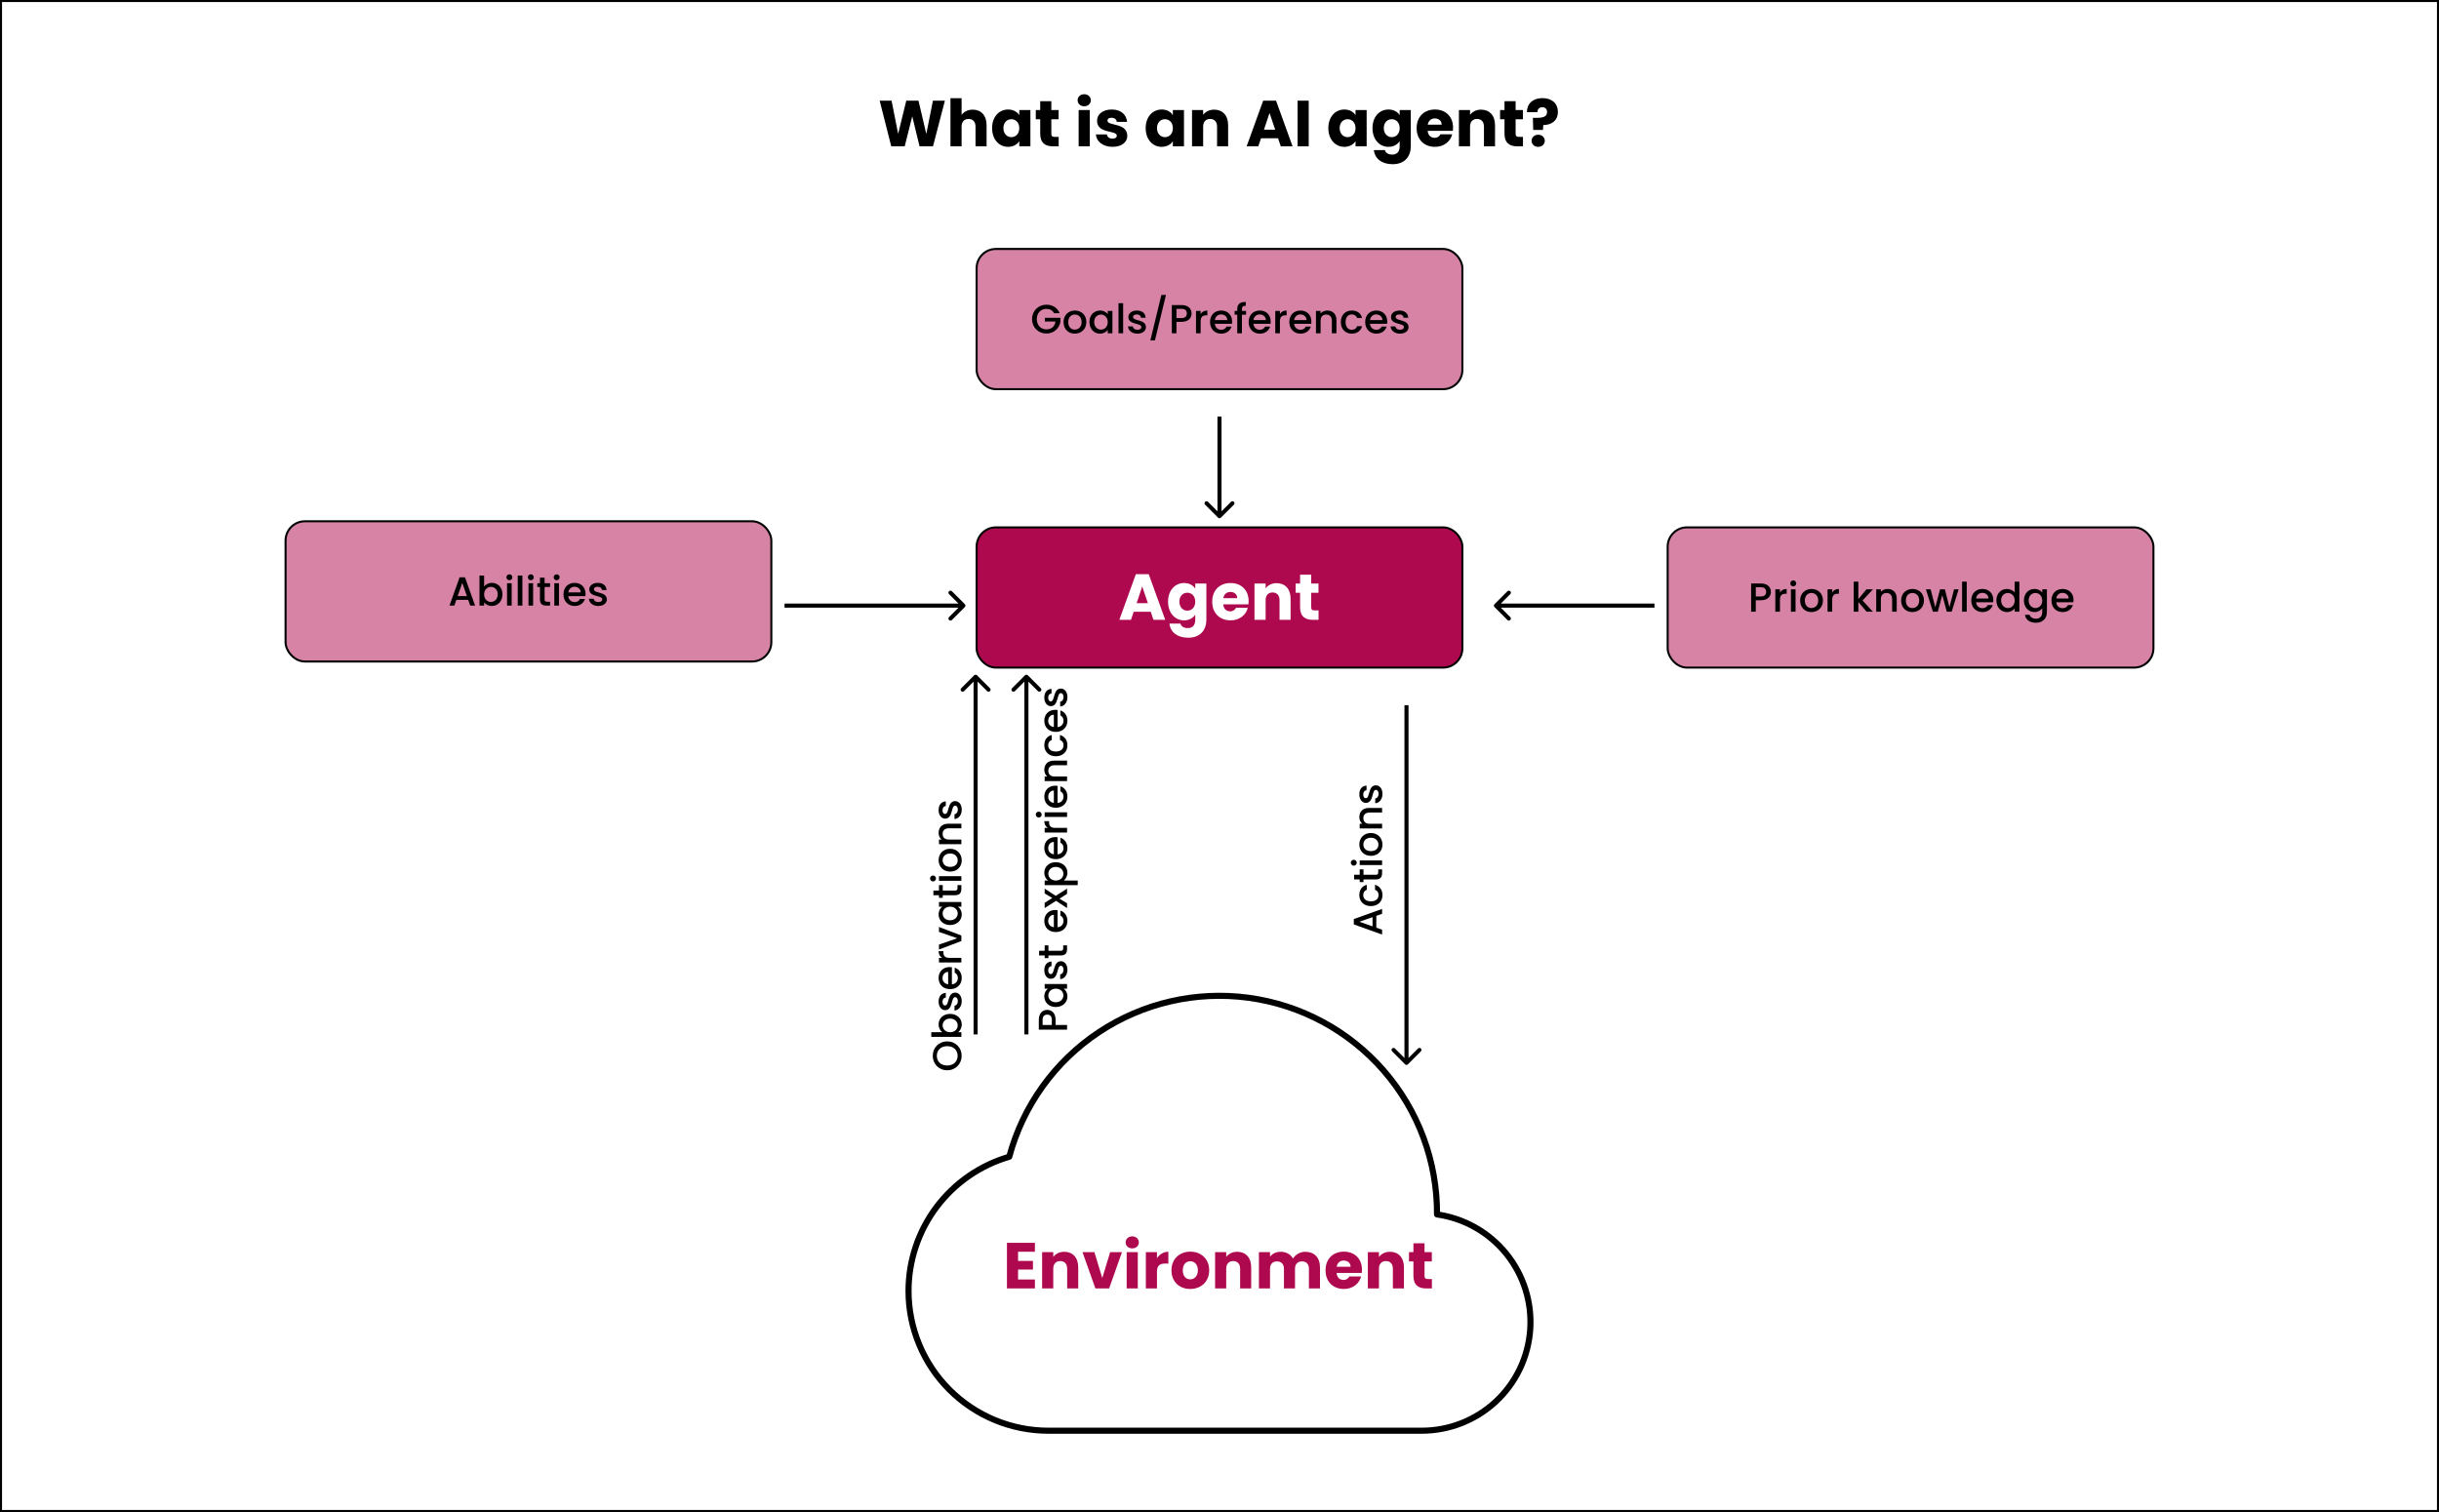
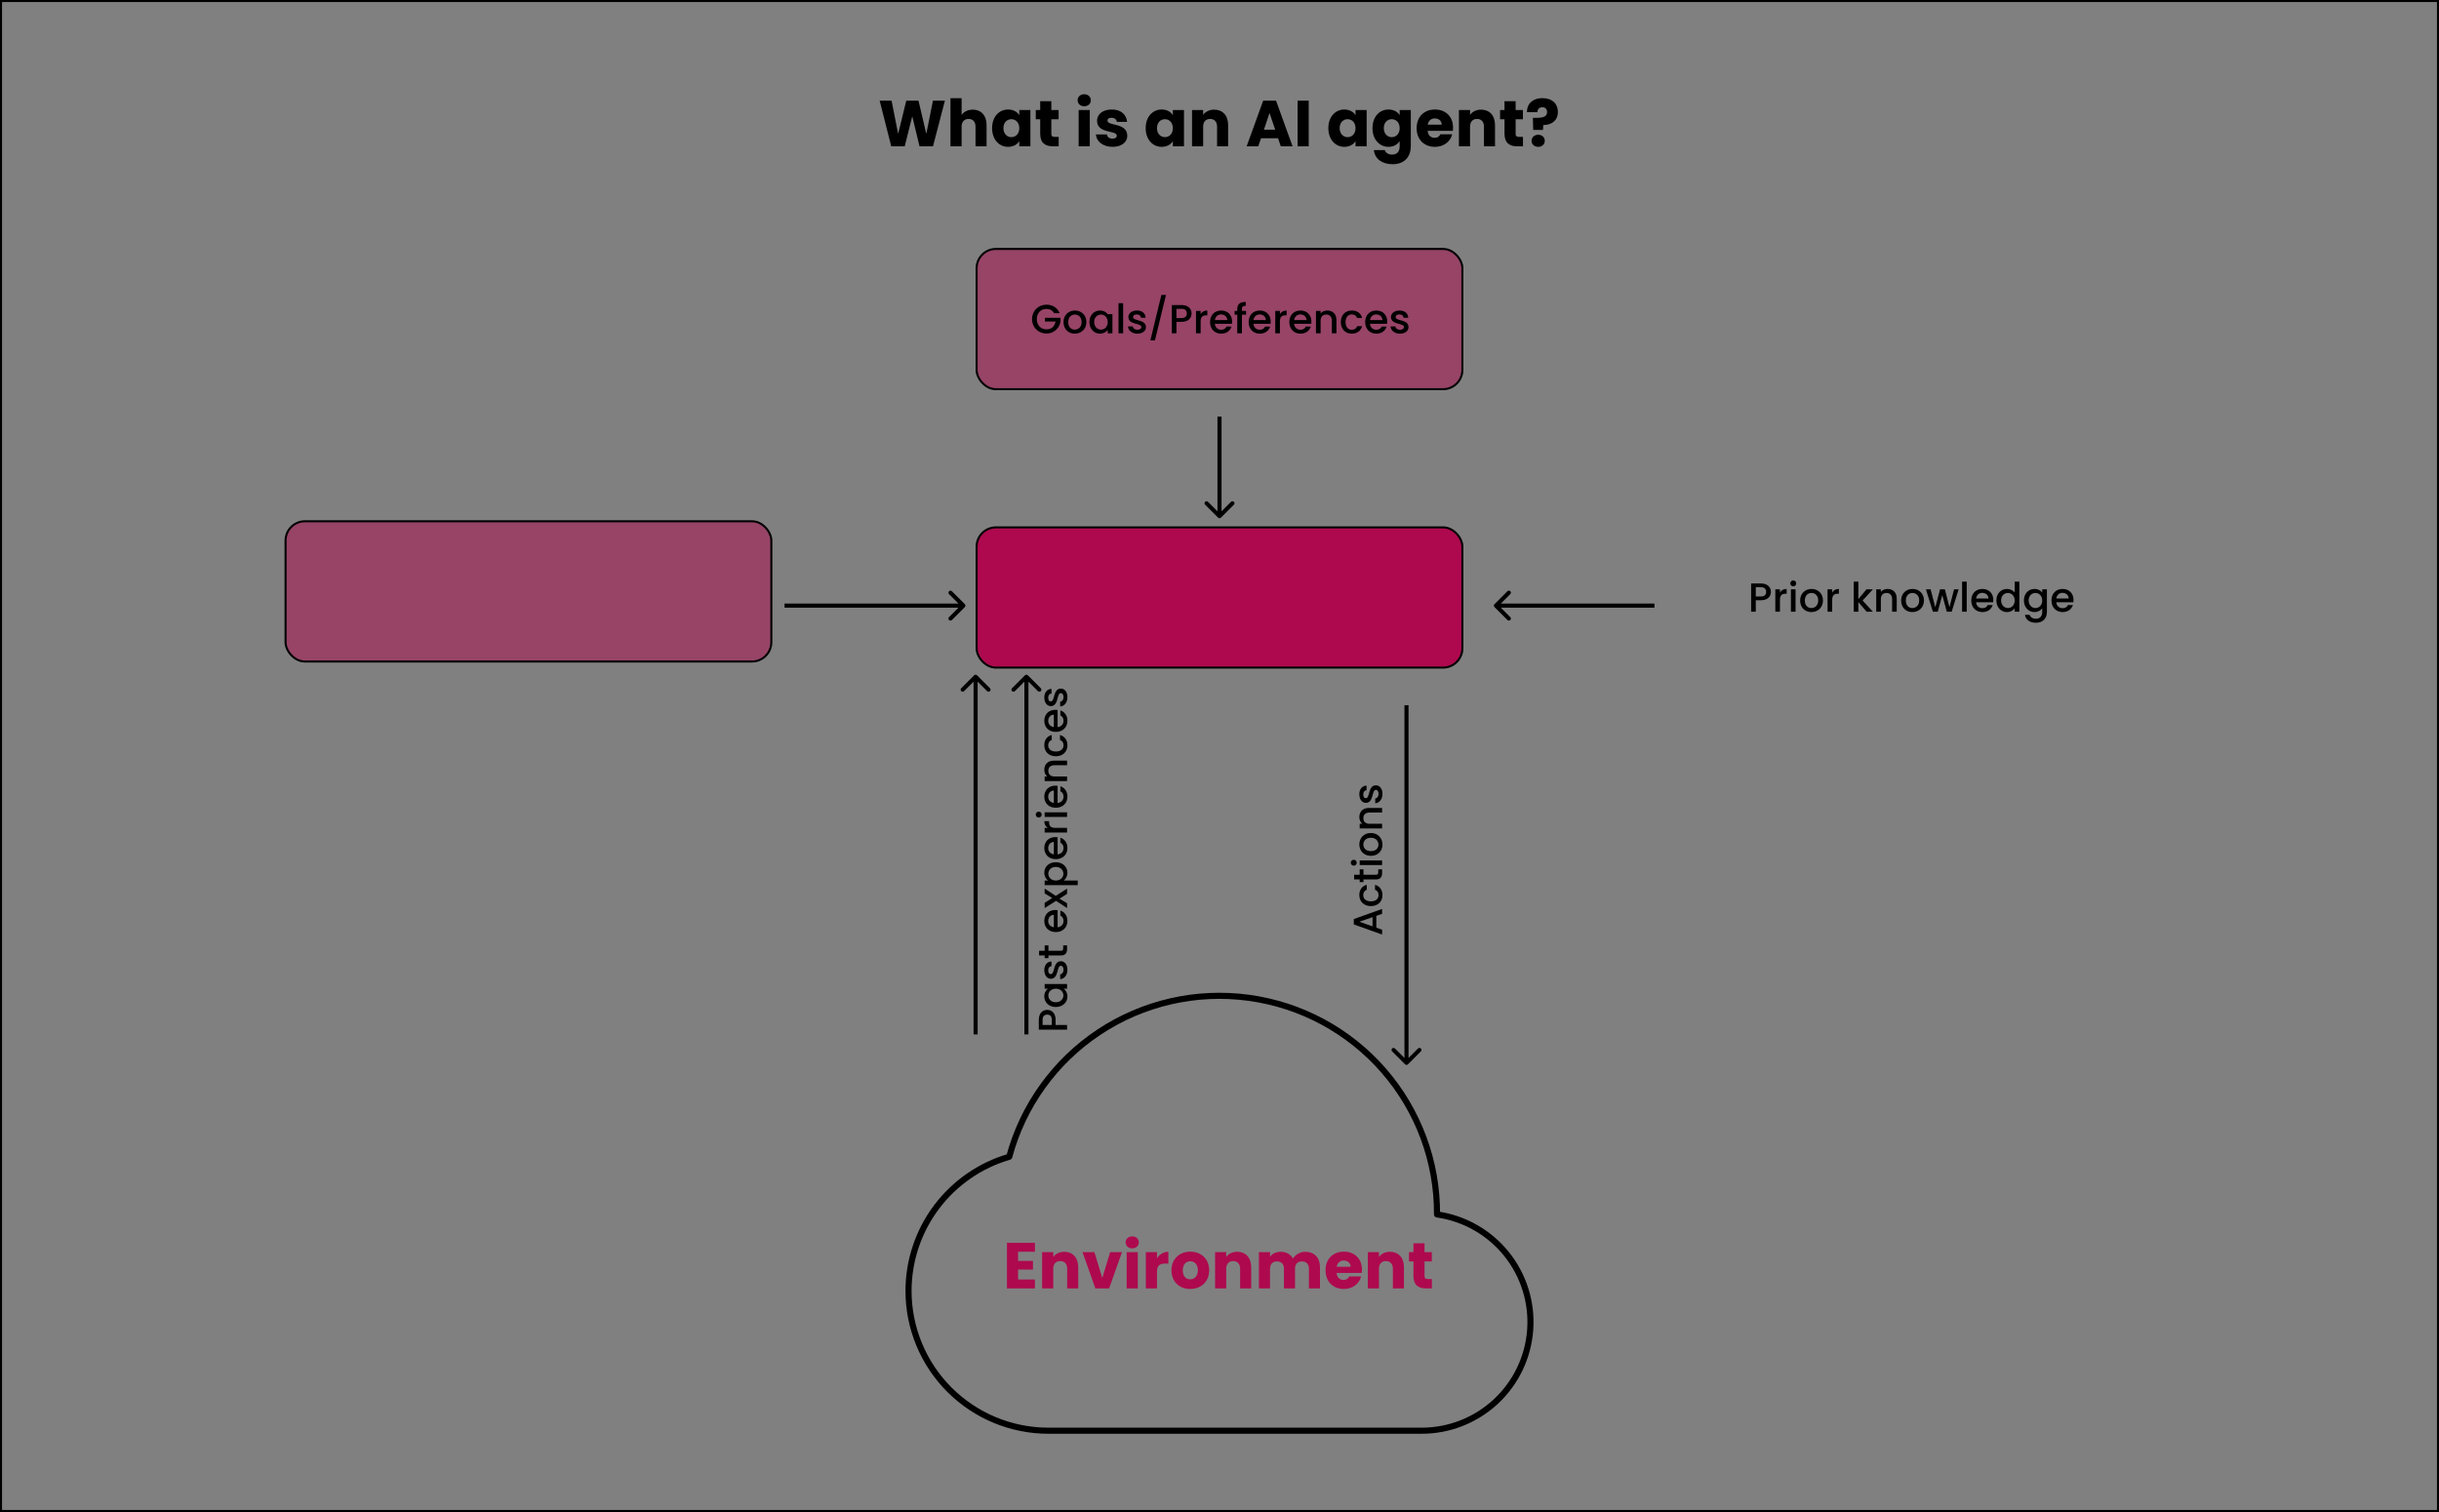
<svg xmlns="http://www.w3.org/2000/svg" width="1200" height="744" viewBox="0 0 1200 744" fill="none">
  <rect x="0" y="0" width="1200" height="744" fill="#808080" stroke="none" />
-   <rect x=".5" y=".5" width="1199" height="743" fill="#fff" />
  <rect x=".5" y=".5" width="1199" height="743" stroke="#000" />
  <path d="M438.496 72 432.8 49.536H438.656L441.888 65.888l4-16.352H451.904L455.744 65.888 459.008 49.536H464.896L459.04 72H452.416l-3.584-14.784L445.12 72H438.496zm29.144.0V48.32H473.112v8.224C474.2 55.008 476.152 53.952 478.616 53.952 482.68 53.952 485.4 56.768 485.4 61.568V72h-5.44V62.304C479.96 59.872 478.616 58.528 476.536 58.528S473.112 59.872 473.112 62.304V72H467.64zm20.475-8.96c0-5.632 3.488-9.152 7.872-9.152C498.643 53.888 500.531 55.104 501.491 56.672V54.144H506.963V72H501.491V69.472C500.499 71.04 498.611 72.256 495.955 72.256 491.603 72.256 488.115 68.672 488.115 63.04zM501.491 63.072C501.491 60.224 499.667 58.656 497.587 58.656c-2.048.0-3.904 1.536-3.904 4.384S495.539 67.488 497.587 67.488c2.08.0 3.904-1.568 3.904-4.416zm10.295 2.72V58.688H509.61V54.144H511.786V49.792H517.258v4.352H520.842v4.544H517.258V65.856C517.258 66.912 517.706 67.36 518.922 67.36h1.952V72H518.09C514.378 72 511.786 70.432 511.786 65.792zM530.703 72V54.144H536.175V72H530.703zM533.455 52.288C531.503 52.288 530.191 50.976 530.191 49.344 530.191 47.68 531.503 46.368 533.455 46.368 535.375 46.368 536.687 47.68 536.687 49.344 536.687 50.976 535.375 52.288 533.455 52.288zM554.636 66.816C554.636 69.92 551.884 72.256 547.404 72.256 542.636 72.256 539.436 69.6 539.18 66.144H544.588C544.716 67.392 545.836 68.224 547.34 68.224 548.748 68.224 549.484 67.584 549.484 66.784 549.484 63.904 539.756 65.984 539.756 59.424 539.756 56.384 542.348 53.888 547.02 53.888 551.628 53.888 554.188 56.448 554.54 59.968H549.484C549.324 58.752 548.396 57.952 546.86 57.952 545.58 57.952 544.876 58.464 544.876 59.328 544.876 62.176 554.54 60.16 554.636 66.816zM563.677 63.04C563.677 57.408 567.165 53.888 571.549 53.888 574.205 53.888 576.093 55.104 577.053 56.672V54.144H582.525V72H577.053V69.472C576.061 71.04 574.173 72.256 571.517 72.256 567.165 72.256 563.677 68.672 563.677 63.04zM577.053 63.072C577.053 60.224 575.229 58.656 573.149 58.656c-2.048.0-3.904 1.536-3.904 4.384S571.101 67.488 573.149 67.488c2.08.0 3.904-1.568 3.904-4.416zM598.804 72V62.304C598.804 59.872 597.46 58.528 595.38 58.528S591.956 59.872 591.956 62.304V72H586.484V54.144H591.956v2.368C593.044 55.008 594.964 53.952 597.364 53.952c4.128.0 6.88 2.816 6.88 7.616V72H598.804zm31.352.0L628.812 68.032H620.428L619.084 72H613.356L621.484 49.536H627.82L635.948 72H630.156zM627.404 63.808 624.62 55.584 621.868 63.808H627.404zM638.422 72V49.536H643.894V72H638.422zm15.13-8.96C653.552 57.408 657.04 53.888 661.424 53.888 664.08 53.888 665.968 55.104 666.928 56.672V54.144H672.4V72H666.928V69.472C665.936 71.04 664.048 72.256 661.392 72.256 657.04 72.256 653.552 68.672 653.552 63.04zM666.928 63.072C666.928 60.224 665.104 58.656 663.024 58.656c-2.048.0-3.904 1.536-3.904 4.384S660.976 67.488 663.024 67.488c2.08.0 3.904-1.568 3.904-4.416zM675.271 63.04C675.271 57.408 678.759 53.888 683.143 53.888 685.767 53.888 687.687 55.072 688.647 56.672V54.144H694.119V71.968C694.119 76.736 691.367 80.8 685.191 80.8 679.879 80.8 676.423 78.112 675.943 73.856H681.351C681.703 75.2 683.047 76.064 684.935 76.064 687.015 76.064 688.647 74.976 688.647 71.968V69.44C687.655 71.008 685.767 72.256 683.143 72.256 678.759 72.256 675.271 68.672 675.271 63.04zM688.647 63.072C688.647 60.224 686.823 58.656 684.743 58.656c-2.048.0-3.904 1.536-3.904 4.384S682.695 67.488 684.743 67.488c2.08.0 3.904-1.568 3.904-4.416zm17.303-4.8C704.158 58.272 702.782 59.36 702.462 61.344H709.31C709.31 59.392 707.774 58.272 705.95 58.272zM714.494 66.08C713.63 69.568 710.462 72.256 706.014 72.256 700.766 72.256 696.99 68.736 696.99 63.072S700.702 53.888 706.014 53.888C711.23 53.888 714.91 57.344 714.91 62.784 714.91 63.296 714.878 63.84 714.814 64.384H702.43C702.622 66.72 704.062 67.808 705.822 67.808 707.358 67.808 708.222 67.04 708.67 66.08H714.494zM730.117 72V62.304C730.117 59.872 728.773 58.528 726.693 58.528 724.613 58.528 723.269 59.872 723.269 62.304V72H717.797V54.144H723.269v2.368C724.357 55.008 726.277 53.952 728.677 53.952c4.128.0 6.88 2.816 6.88 7.616V72H730.117zm10.106-6.208V58.688H738.047V54.144H740.223V49.792H745.695v4.352H749.279v4.544H745.695V65.856C745.695 66.912 746.143 67.36 747.359 67.36h1.952V72H746.527C742.815 72 740.223 70.432 740.223 65.792zM751.271 55.2C751.175 51.36 753.863 48.288 758.919 48.288 763.367 48.288 766.471 50.688 766.471 55.136c0 4.128-2.976 6.368-7.168 6.4L759.143 63.936H754.343L754.183 57.984H756.103C759.111 57.984 761.191 57.44 761.159 55.104 761.159 53.664 760.263 52.768 758.855 52.768 757.287 52.768 756.423 53.728 756.423 55.2H751.271zM760.039 69.312C760.039 70.944 758.727 72.256 756.807 72.256 754.855 72.256 753.543 70.944 753.543 69.312 753.543 67.616 754.855 66.304 756.807 66.304 758.727 66.304 760.039 67.616 760.039 69.312z" fill="#000" />
  <path d="M691.293 523.707C691.683 524.098 692.317 524.098 692.707 523.707L699.071 517.343C699.462 516.953 699.462 516.319 699.071 515.929 698.681 515.538 698.047 515.538 697.657 515.929L692 521.586 686.343 515.929C685.953 515.538 685.319 515.538 684.929 515.929 684.538 516.319 684.538 516.953 684.929 517.343L691.293 523.707zM691 347V523h2V347h-2z" fill="#000" />
  <path d="M480.707 332.293C480.317 331.902 479.683 331.902 479.293 332.293L472.929 338.657C472.538 339.047 472.538 339.681 472.929 340.071 473.319 340.462 473.953 340.462 474.343 340.071L480 334.414 485.657 340.071C486.047 340.462 486.681 340.462 487.071 340.071 487.462 339.681 487.462 339.047 487.071 338.657L480.707 332.293zM479 333V509h2V333h-2z" fill="#000" />
  <path d="M505.707 332.293C505.317 331.902 504.683 331.902 504.293 332.293L497.929 338.657C497.538 339.047 497.538 339.681 497.929 340.071 498.319 340.462 498.953 340.462 499.343 340.071L505 334.414 510.657 340.071C511.047 340.462 511.681 340.462 512.071 340.071 512.462 339.681 512.462 339.047 512.071 338.657L505.707 332.293zM504 333V509h2V333h-2z" fill="#000" />
  <path d="M680 449.659 677.16 450.659V456.479L680 457.479v2.38L666.08 454.879V452.239L680 447.259V449.659zM675.3 451.299 668.84 453.559 675.3 455.839V451.299zM674.48 445.854C671.04 445.854 668.8 443.614 668.8 440.454 668.8 437.754 670.14 435.994 672.46 435.374V437.834C671.4 438.214 670.72 439.094 670.72 440.454 670.72 442.294 672.08 443.514 674.48 443.514 676.9 443.514 678.26 442.294 678.26 440.454 678.26 439.094 677.66 438.254 676.52 437.834V435.374C678.68 435.994 680.18 437.754 680.18 440.454 680.18 443.614 677.94 445.854 674.48 445.854zM676.94 432.742H670.84V434.042H668.98V432.742H666.24V430.442H668.98V427.762H670.84V430.442H676.94C677.76 430.442 678.1 430.122 678.1 429.162V427.762H680V429.562C680 431.522 679.18 432.742 676.94 432.742zM680 425.66H668.98V423.38H680V425.66zM667.52 424.5C667.52 425.32 666.88 425.96 666.06 425.96 665.24 425.96 664.6 425.32 664.6 424.5 664.6 423.7 665.24 423.06 666.06 423.06 666.88 423.06 667.52 423.7 667.52 424.5zM674.48 409.887C677.94 409.887 680.18 412.447 680.18 415.607 680.18 418.747 677.94 421.127 674.48 421.127S668.8 418.647 668.8 415.507 671.02 409.887 674.48 409.887zM674.48 418.807C676.98 418.807 678.2 417.327 678.2 415.607 678.2 413.907 676.98 412.227 674.48 412.227S670.78 413.847 670.78 415.547C670.78 417.267 671.98 418.807 674.48 418.807zM680 399.813H673.84C671.82 399.813 670.78 400.913 670.78 402.573 670.78 404.253 671.82 405.353 673.84 405.353H680V407.633H668.98V405.353H670.24C669.34 404.613 668.8 403.393 668.8 402.073 668.8 399.493 670.42 397.553 673.5 397.553H680V399.813zM676.92 386.425C678.78 386.425 680.18 388.045 680.18 390.645 680.18 393.285 678.62 395.145 676.62 395.245V392.885C677.52 392.805 678.26 391.945 678.26 390.685 678.26 389.365 677.7 388.665 676.94 388.665 674.78 388.665 676.02 395.065 671.98 395.065 670.22 395.065 668.8 393.425 668.8 390.825 668.8 388.325 670.14 386.685 672.34 386.565V388.845C671.38 388.925 670.72 389.665 670.72 390.905 670.72 392.125 671.22 392.765 671.96 392.765 674.18 392.765 672.94 386.545 676.92 386.425z" fill="#000" />
  <path d="M509.182 611.536V615.92H500.894V620.464H508.222V624.688H500.894v4.928H509.182V634h-13.76V611.536h13.76zM525.054 634V624.304C525.054 621.872 523.71 620.528 521.63 620.528S518.206 621.872 518.206 624.304V634H512.734V616.144H518.206V618.512C519.294 617.008 521.214 615.952 523.614 615.952 527.742 615.952 530.494 618.768 530.494 623.568V634H525.054zM532.601 616.144H538.457L542.329 628.88 546.201 616.144H552.025L545.689 634H538.937L532.601 616.144zM554.328 634V616.144H559.8V634H554.328zM557.08 614.288C555.128 614.288 553.816 612.976 553.816 611.344 553.816 609.68 555.128 608.368 557.08 608.368 559 608.368 560.312 609.68 560.312 611.344 560.312 612.976 559 614.288 557.08 614.288zM569.237 625.712V634H563.765V616.144H569.237v2.976C570.485 617.232 572.437 615.952 574.837 615.952V621.744H573.333C570.741 621.744 569.237 622.64 569.237 625.712zM594.925 625.072C594.925 630.736 590.829 634.256 585.581 634.256 580.333 634.256 576.365 630.736 576.365 625.072S580.429 615.888 585.645 615.888C590.893 615.888 594.925 619.408 594.925 625.072zm-12.992.0C581.933 628.08 583.597 629.52 585.581 629.52 587.533 629.52 589.357 628.08 589.357 625.072 589.357 622.032 587.565 620.624 585.645 620.624 583.661 620.624 581.933 622.032 581.933 625.072zM610.148 634V624.304C610.148 621.872 608.804 620.528 606.724 620.528 604.644 620.528 603.3 621.872 603.3 624.304V634H597.828V616.144H603.3V618.512C604.388 617.008 606.308 615.952 608.708 615.952 612.836 615.952 615.588 618.768 615.588 623.568V634H610.148zm33.85.0V624.304C643.998 621.968 642.654 620.688 640.574 620.688 638.494 620.688 637.15 621.968 637.15 624.304V634H631.71V624.304C631.71 621.968 630.366 620.688 628.286 620.688 626.206 620.688 624.862 621.968 624.862 624.304V634H619.39V616.144H624.862V618.384C625.918 616.944 627.742 615.952 630.078 615.952 632.766 615.952 634.942 617.136 636.158 619.28 637.342 617.392 639.582 615.952 642.174 615.952 646.59 615.952 649.438 618.768 649.438 623.568V634H643.998zM661.137 620.272C659.345 620.272 657.969 621.36 657.649 623.344H664.497C664.497 621.392 662.961 620.272 661.137 620.272zM669.681 628.08C668.817 631.568 665.649 634.256 661.201 634.256 655.953 634.256 652.177 630.736 652.177 625.072S655.889 615.888 661.201 615.888C666.417 615.888 670.097 619.344 670.097 624.784 670.097 625.296 670.065 625.84 670.001 626.384H657.617C657.809 628.72 659.249 629.808 661.009 629.808 662.545 629.808 663.409 629.04 663.857 628.08H669.681zM685.304 634V624.304C685.304 621.872 683.96 620.528 681.88 620.528S678.456 621.872 678.456 624.304V634H672.984V616.144H678.456V618.512C679.544 617.008 681.464 615.952 683.864 615.952 687.992 615.952 690.744 618.768 690.744 623.568V634H685.304zM695.411 627.792V620.688H693.235V616.144H695.411V611.792H700.883V616.144H704.467V620.688H700.883V627.856C700.883 628.912 701.331 629.36 702.547 629.36h1.952V634H701.715C698.003 634 695.411 632.432 695.411 627.792z" fill="#ae094e" />
  <path d="M517.5 504.366V501.846C517.5 500.066 516.64 499.266 515.24 499.266 513.8 499.266 512.96 500.066 512.96 501.846V504.366H517.5zM515.24 496.926C517.22 496.926 519.36 498.226 519.36 501.846V504.366H525V506.646H511.1V501.846C511.1 498.546 512.98 496.926 515.24 496.926zM519.44 495.512C516.04 495.512 513.8 493.212 513.8 490.312 513.8 488.452 514.68 487.172 515.58 486.492H513.98V484.192H525V486.492H523.36C524.3 487.192 525.18 488.512 525.18 490.352 525.18 493.212 522.84 495.512 519.44 495.512zM519.48 486.492C517.12 486.492 515.78 488.112 515.78 489.832 515.78 491.532 517.06 493.172 519.44 493.172 521.82 493.172 523.2 491.532 523.2 489.832 523.2 488.112 521.86 486.492 519.48 486.492zM521.92 472.977C523.78 472.977 525.18 474.597 525.18 477.197 525.18 479.837 523.62 481.697 521.62 481.797V479.437C522.52 479.357 523.26 478.497 523.26 477.237 523.26 475.917 522.7 475.217 521.94 475.217 519.78 475.217 521.02 481.617 516.98 481.617 515.22 481.617 513.8 479.977 513.8 477.377 513.8 474.877 515.14 473.237 517.34 473.117V475.397C516.38 475.477 515.72 476.217 515.72 477.457 515.72 478.677 516.22 479.317 516.96 479.317 519.18 479.317 517.94 473.097 521.92 472.977zM521.94 470.154H515.84V471.454H513.98V470.154H511.24V467.854H513.98V465.174H515.84V467.854H521.94C522.76 467.854 523.1 467.534 523.1 466.574V465.174H525V466.974C525 468.934 524.18 470.154 521.94 470.154zM515.72 453.237C515.72 454.777 516.76 456.017 518.5 456.257V450.157C516.8 450.197 515.72 451.537 515.72 453.237zM521.72 448.077C523.64 448.697 525.18 450.437 525.18 453.137 525.18 456.297 522.94 458.637 519.48 458.637S513.8 456.397 513.8 453.137C513.8 449.997 515.98 447.777 519.22 447.777 519.6 447.777 519.96 447.797 520.34 447.857V456.277C522.16 456.117 523.26 454.817 523.26 453.137 523.26 451.737 522.58 450.957 521.72 450.537V448.077zM525 439.833 521.26 442.213 525 444.453V446.833L519.58 443.273 513.98 446.833V444.253L517.72 441.873 513.98 439.633v-2.38L519.42 440.813 525 437.253V439.833zM515.6 433.273C514.68 432.573 513.8 431.233 513.8 429.433 513.8 426.533 516.04 424.253 519.44 424.253 522.84 424.253 525.18 426.533 525.18 429.433 525.18 431.253 524.26 432.553 523.4 433.273H530.24V435.553H513.98V433.273h1.62zM519.44 426.573C517.06 426.573 515.78 428.213 515.78 429.933 515.78 431.633 517.12 433.273 519.48 433.273 521.86 433.273 523.2 431.633 523.2 429.933 523.2 428.213 521.82 426.573 519.44 426.573zM515.72 417.358C515.72 418.898 516.76 420.138 518.5 420.378V414.278C516.8 414.318 515.72 415.658 515.72 417.358zM521.72 412.198C523.64 412.818 525.18 414.558 525.18 417.258 525.18 420.418 522.94 422.758 519.48 422.758S513.8 420.518 513.8 417.258C513.8 414.118 515.98 411.898 519.22 411.898 519.6 411.898 519.96 411.918 520.34 411.978V420.398C522.16 420.238 523.26 418.938 523.26 417.258 523.26 415.858 522.58 415.078 521.72 414.658V412.198zM519.2 407.374H525V409.654H513.98V407.374H515.58C514.48 406.734 513.8 405.634 513.8 404.074H516.16V404.654C516.16 406.334 516.86 407.374 519.2 407.374zM525 401.979H513.98V399.699H525V401.979zM512.52 400.819C512.52 401.639 511.88 402.279 511.06 402.279S509.6 401.639 509.6 400.819C509.6 400.019 510.24 399.379 511.06 399.379S512.52 400.019 512.52 400.819zM515.72 392.065C515.72 393.605 516.76 394.845 518.5 395.085V388.985C516.8 389.025 515.72 390.365 515.72 392.065zM521.72 386.905C523.64 387.525 525.18 389.265 525.18 391.965 525.18 395.125 522.94 397.465 519.48 397.465S513.8 395.225 513.8 391.965C513.8 388.825 515.98 386.605 519.22 386.605 519.6 386.605 519.96 386.625 520.34 386.685V395.105C522.16 394.945 523.26 393.645 523.26 391.965 523.26 390.565 522.58 389.785 521.72 389.365V386.905zM525 376.541H518.84C516.82 376.541 515.78 377.641 515.78 379.301 515.78 380.981 516.82 382.081 518.84 382.081H525V384.361H513.98V382.081H515.24C514.34 381.341 513.8 380.121 513.8 378.801 513.8 376.221 515.42 374.281 518.5 374.281H525V376.541zM519.48 372.133C516.04 372.133 513.8 369.893 513.8 366.733 513.8 364.033 515.14 362.273 517.46 361.653V364.113C516.4 364.493 515.72 365.373 515.72 366.733 515.72 368.573 517.08 369.793 519.48 369.793 521.9 369.793 523.26 368.573 523.26 366.733 523.26 365.373 522.66 364.533 521.52 364.113V361.653C523.68 362.273 525.18 364.033 525.18 366.733 525.18 369.893 522.94 372.133 519.48 372.133zM515.72 354.741C515.72 356.281 516.76 357.521 518.5 357.761V351.661C516.8 351.701 515.72 353.041 515.72 354.741zM521.72 349.581C523.64 350.201 525.18 351.941 525.18 354.641 525.18 357.801 522.94 360.141 519.48 360.141S513.8 357.901 513.8 354.641C513.8 351.501 515.98 349.281 519.22 349.281 519.6 349.281 519.96 349.301 520.34 349.361V357.781C522.16 357.621 523.26 356.321 523.26 354.641 523.26 353.241 522.58 352.461 521.72 352.041V349.581zM521.92 338.817C523.78 338.817 525.18 340.437 525.18 343.037 525.18 345.677 523.62 347.537 521.62 347.637V345.277C522.52 345.197 523.26 344.337 523.26 343.077 523.26 341.757 522.7 341.057 521.94 341.057 519.78 341.057 521.02 347.457 516.98 347.457 515.22 347.457 513.8 345.817 513.8 343.217 513.8 340.717 515.14 339.077 517.34 338.957V341.237C516.38 341.317 515.72 342.057 515.72 343.297 515.72 344.517 516.22 345.157 516.96 345.157 519.18 345.157 517.94 338.937 521.92 338.817z" fill="#000" />
-   <path d="M466.02 512.437C470.2 512.437 473.14 515.577 473.14 519.537 473.14 523.457 470.2 526.637 466.02 526.637 461.86 526.637 458.92 523.457 458.92 519.537 458.92 515.577 461.86 512.437 466.02 512.437zm0 11.86C469.16 524.297 471.16 522.297 471.16 519.537S469.16 514.777 466.02 514.777C462.88 514.777 460.92 516.777 460.92 519.537S462.88 524.297 466.02 524.297zM463.62 507.914C462.62 507.194 461.8 505.814 461.8 504.074 461.8 501.154 464.04 498.894 467.44 498.894S473.18 501.174 473.18 504.074C473.18 505.894 472.36 507.194 471.4 507.914H473V510.194H458.2V507.914H463.62zM467.44 501.214C465.06 501.214 463.78 502.854 463.78 504.574 463.78 506.274 465.12 507.914 467.48 507.914 469.86 507.914 471.2 506.274 471.2 504.574 471.2 502.854 469.82 501.214 467.44 501.214zM469.92 488.419C471.78 488.419 473.18 490.039 473.18 492.639 473.18 495.279 471.62 497.139 469.62 497.239V494.879C470.52 494.799 471.26 493.939 471.26 492.679 471.26 491.359 470.7 490.659 469.94 490.659 467.78 490.659 469.02 497.059 464.98 497.059 463.22 497.059 461.8 495.419 461.8 492.819 461.8 490.319 463.14 488.679 465.34 488.559V490.839C464.38 490.919 463.72 491.659 463.72 492.899 463.72 494.119 464.22 494.759 464.96 494.759 467.18 494.759 465.94 488.539 469.92 488.419zM463.72 481.316C463.72 482.856 464.76 484.096 466.5 484.336V478.236C464.8 478.276 463.72 479.616 463.72 481.316zM469.72 476.156C471.64 476.776 473.18 478.516 473.18 481.216 473.18 484.376 470.94 486.716 467.48 486.716 464.02 486.716 461.8 484.476 461.8 481.216 461.8 478.076 463.98 475.856 467.22 475.856 467.6 475.856 467.96 475.876 468.34 475.936V484.356C470.16 484.196 471.26 482.896 471.26 481.216 471.26 479.816 470.58 479.036 469.72 478.616V476.156zM467.2 471.332H473V473.612H461.98V471.332H463.58C462.48 470.692 461.8 469.592 461.8 468.032H464.16V468.612C464.16 470.292 464.86 471.332 467.2 471.332zM461.98 467.236v-2.44L470.96 461.676 461.98 458.556V456.136L473 460.336V463.056L461.98 467.236zM467.44 455.173C464.04 455.173 461.8 452.873 461.8 449.973 461.8 448.113 462.68 446.833 463.58 446.153H461.98V443.853H473V446.153H471.36C472.3 446.853 473.18 448.173 473.18 450.013 473.18 452.873 470.84 455.173 467.44 455.173zM467.48 446.153C465.12 446.153 463.78 447.773 463.78 449.493 463.78 451.193 465.06 452.833 467.44 452.833S471.2 451.193 471.2 449.493C471.2 447.773 469.86 446.153 467.48 446.153zM469.94 440.498H463.84V441.798H461.98V440.498H459.24V438.198H461.98V435.518H463.84V438.198H469.94C470.76 438.198 471.1 437.878 471.1 436.918V435.518H473V437.318C473 439.278 472.18 440.498 469.94 440.498zM473 433.417H461.98V431.137H473V433.417zM460.52 432.257C460.52 433.077 459.88 433.717 459.06 433.717S457.6 433.077 457.6 432.257C457.6 431.457 458.24 430.817 459.06 430.817S460.52 431.457 460.52 432.257zM467.48 417.643C470.94 417.643 473.18 420.203 473.18 423.363 473.18 426.503 470.94 428.883 467.48 428.883 464.02 428.883 461.8 426.403 461.8 423.263 461.8 420.123 464.02 417.643 467.48 417.643zM467.48 426.563C469.98 426.563 471.2 425.083 471.2 423.363 471.2 421.663 469.98 419.983 467.48 419.983S463.78 421.603 463.78 423.303C463.78 425.023 464.98 426.563 467.48 426.563zM473 407.569H466.84C464.82 407.569 463.78 408.669 463.78 410.329 463.78 412.009 464.82 413.109 466.84 413.109H473V415.389H461.98V413.109H463.24C462.34 412.369 461.8 411.149 461.8 409.829 461.8 407.249 463.42 405.309 466.5 405.309H473V407.569zM469.92 394.181C471.78 394.181 473.18 395.801 473.18 398.401 473.18 401.041 471.62 402.901 469.62 403.001V400.641C470.52 400.561 471.26 399.701 471.26 398.441 471.26 397.121 470.7 396.421 469.94 396.421 467.78 396.421 469.02 402.821 464.98 402.821 463.22 402.821 461.8 401.181 461.8 398.581 461.8 396.081 463.14 394.441 465.34 394.321V396.601C464.38 396.681 463.72 397.421 463.72 398.661 463.72 399.881 464.22 400.521 464.96 400.521 467.18 400.521 465.94 394.301 469.92 394.181z" fill="#000" />
  <rect x="480.5" y="259.5" width="239" height="69" rx="9.5" fill="#ae094e" stroke="#000" />
  <rect x="140.5" y="256.5" width="239" height="69" rx="9.5" fill="#ae094e" fill-opacity=".5" stroke="#000" />
  <rect x="480.5" y="122.5" width="239" height="69" rx="9.5" fill="#ae094e" fill-opacity=".5" stroke="#000" />
-   <rect x="820.5" y="259.5" width="239" height="69" rx="9.5" fill="#ae094e" fill-opacity=".5" stroke="#000" />
-   <path d="M567.515 305 566.171 301.032H557.787L556.443 305H550.715L558.843 282.536H565.179L573.307 305H567.515zM564.763 296.808 561.979 288.584 559.227 296.808H564.763zM574.693 296.04C574.693 290.408 578.181 286.888 582.565 286.888 585.189 286.888 587.109 288.072 588.069 289.672V287.144H593.541v17.824C593.541 309.736 590.789 313.8 584.613 313.8 579.301 313.8 575.845 311.112 575.365 306.856H580.773C581.125 308.2 582.469 309.064 584.357 309.064 586.437 309.064 588.069 307.976 588.069 304.968V302.44C587.077 304.008 585.189 305.256 582.565 305.256 578.181 305.256 574.693 301.672 574.693 296.04zM588.069 296.072C588.069 293.224 586.245 291.656 584.165 291.656c-2.048.0-3.904 1.536-3.904 4.384C580.261 298.888 582.117 300.488 584.165 300.488 586.245 300.488 588.069 298.92 588.069 296.072zM605.372 291.272C603.58 291.272 602.204 292.36 601.884 294.344H608.732C608.732 292.392 607.196 291.272 605.372 291.272zM613.916 299.08C613.052 302.568 609.884 305.256 605.436 305.256 600.188 305.256 596.412 301.736 596.412 296.072S600.124 286.888 605.436 286.888C610.652 286.888 614.332 290.344 614.332 295.784 614.332 296.296 614.3 296.84 614.236 297.384H601.852C602.044 299.72 603.484 300.808 605.244 300.808 606.78 300.808 607.644 300.04 608.092 299.08H613.916zM629.538 305V295.304C629.538 292.872 628.194 291.528 626.114 291.528 624.034 291.528 622.69 292.872 622.69 295.304V305H617.218V287.144H622.69v2.368C623.778 288.008 625.698 286.952 628.098 286.952 632.226 286.952 634.978 289.768 634.978 294.568V305H629.538zM639.645 298.792V291.688H637.469V287.144H639.645V282.792H645.117V287.144H648.701V291.688H645.117V298.856C645.117 299.912 645.565 300.36 646.781 300.36h1.952V305H645.949C642.237 305 639.645 303.432 639.645 298.792z" fill="#fff" />
-   <path d="M231.349 298 230.349 295.16H224.529L223.529 298h-2.38L226.129 284.08H228.769L233.749 298H231.349zM229.709 293.3 227.449 286.84 225.169 293.3H229.709zM238.194 288.62C238.914 287.62 240.294 286.8 242.034 286.8 244.954 286.8 247.214 289.04 247.214 292.44S244.934 298.18 242.034 298.18C240.214 298.18 238.914 297.36 238.194 296.4V298h-2.28V283.2h2.28V288.62zM244.894 292.44C244.894 290.06 243.254 288.78 241.534 288.78 239.834 288.78 238.194 290.12 238.194 292.48 238.194 294.86 239.834 296.2 241.534 296.2 243.254 296.2 244.894 294.82 244.894 292.44zM249.469 298V286.98h2.28V298h-2.28zm1.16-12.48C249.809 285.52 249.169 284.88 249.169 284.06S249.809 282.6 250.629 282.6C251.429 282.6 252.069 283.24 252.069 284.06S251.429 285.52 250.629 285.52zM254.742 298V283.2h2.28V298h-2.28zM260.016 298V286.98H262.296V298H260.016zM261.176 285.52C260.356 285.52 259.716 284.88 259.716 284.06S260.356 282.6 261.176 282.6C261.976 282.6 262.616 283.24 262.616 284.06S261.976 285.52 261.176 285.52zM265.649 294.94V288.84H264.349V286.98H265.649V284.24H267.949V286.98H270.629V288.84H267.949V294.94C267.949 295.76 268.269 296.1 269.229 296.1H270.629V298H268.829C266.869 298 265.649 297.18 265.649 294.94zM272.73 298V286.98H275.01V298H272.73zM273.89 285.52C273.07 285.52 272.43 284.88 272.43 284.06S273.07 282.6 273.89 282.6C274.69 282.6 275.33 283.24 275.33 284.06S274.69 285.52 273.89 285.52zM282.644 288.72C281.104 288.72 279.864 289.76 279.624 291.5H285.724C285.684 289.8 284.344 288.72 282.644 288.72zM287.804 294.72C287.184 296.64 285.444 298.18 282.744 298.18 279.584 298.18 277.244 295.94 277.244 292.48 277.244 289.02 279.484 286.8 282.744 286.8 285.884 286.8 288.104 288.98 288.104 292.22 288.104 292.6 288.084 292.96 288.024 293.34H279.604C279.764 295.16 281.064 296.26 282.744 296.26 284.144 296.26 284.924 295.58 285.344 294.72H287.804zM298.568 294.92C298.568 296.78 296.948 298.18 294.348 298.18 291.708 298.18 289.848 296.62 289.748 294.62H292.108C292.188 295.52 293.048 296.26 294.308 296.26 295.628 296.26 296.328 295.7 296.328 294.94 296.328 292.78 289.928 294.02 289.928 289.98 289.928 288.22 291.568 286.8 294.168 286.8 296.668 286.8 298.308 288.14 298.428 290.34H296.148C296.068 289.38 295.328 288.72 294.088 288.72 292.868 288.72 292.228 289.22 292.228 289.96 292.228 292.18 298.448 290.94 298.568 294.92z" fill="#000" />
-   <path d="M514.873 149.92C517.773 149.92 520.273 151.38 521.333 154.1H518.593C517.853 152.7 516.533 152 514.873 152 512.113 152 510.113 153.96 510.113 157.02S512.113 162.06 514.873 162.06C517.393 162.06 518.973 160.54 519.313 158.2H514.093V156.38H521.753v1.78C521.333 161.38 518.613 164.12 514.873 164.12 510.953 164.12 507.773 161.2 507.773 157.02 507.773 152.86 510.953 149.92 514.873 149.92zM534.502 158.48C534.502 161.94 531.942 164.18 528.782 164.18 525.642 164.18 523.262 161.94 523.262 158.48 523.262 155.02 525.742 152.8 528.882 152.8 532.022 152.8 534.502 155.02 534.502 158.48zM525.582 158.48C525.582 160.98 527.062 162.2 528.782 162.2c1.7.0 3.38-1.22 3.38-3.72S530.542 154.78 528.842 154.78C527.122 154.78 525.582 155.98 525.582 158.48zM535.996 158.44C535.996 155.04 538.296 152.8 541.196 152.8 543.056 152.8 544.336 153.68 545.016 154.58V152.98H547.316V164H545.016V162.36C544.316 163.3 542.996 164.18 541.156 164.18 538.296 164.18 535.996 161.84 535.996 158.44zM545.016 158.48C545.016 156.12 543.396 154.78 541.676 154.78 539.976 154.78 538.336 156.06 538.336 158.44S539.976 162.2 541.676 162.2C543.396 162.2 545.016 160.86 545.016 158.48zM550.311 164V149.2H552.591V164H550.311zM563.804 160.92C563.804 162.78 562.184 164.18 559.584 164.18 556.944 164.18 555.084 162.62 554.984 160.62H557.344C557.424 161.52 558.284 162.26 559.544 162.26 560.864 162.26 561.564 161.7 561.564 160.94 561.564 158.78 555.164 160.02 555.164 155.98 555.164 154.22 556.804 152.8 559.404 152.8 561.904 152.8 563.544 154.14 563.664 156.34H561.384C561.304 155.38 560.564 154.72 559.324 154.72 558.104 154.72 557.464 155.22 557.464 155.96 557.464 158.18 563.684 156.94 563.804 160.92zM565.988 167.5 571.408 145.12H573.668L568.228 167.5H565.988zm12.833-11H581.341C583.121 156.5 583.921 155.64 583.921 154.24 583.921 152.8 583.121 151.96 581.341 151.96H578.821V156.5zM586.261 154.24C586.261 156.22 584.961 158.36 581.341 158.36H578.821V164H576.541V150.1H581.341C584.641 150.1 586.261 151.98 586.261 154.24zM590.716 158.2V164H588.436V152.98H590.716V154.58C591.356 153.48 592.456 152.8 594.016 152.8V155.16H593.436C591.756 155.16 590.716 155.86 590.716 158.2zM600.751 154.72C599.211 154.72 597.971 155.76 597.731 157.5H603.831C603.791 155.8 602.451 154.72 600.751 154.72zM605.911 160.72C605.291 162.64 603.551 164.18 600.851 164.18 597.691 164.18 595.351 161.94 595.351 158.48 595.351 155.02 597.591 152.8 600.851 152.8 603.991 152.8 606.211 154.98 606.211 158.22 606.211 158.6 606.191 158.96 606.131 159.34H597.711C597.871 161.16 599.171 162.26 600.851 162.26 602.251 162.26 603.031 161.58 603.451 160.72H605.911zM608.735 164v-9.16H607.435V152.98H608.735V152.2C608.735 149.66 610.035 148.56 612.915 148.56V150.46C611.515 150.46 611.035 150.94 611.035 152.2V152.98H613.075V154.84H611.035V164H608.735zm11.001-9.28C618.196 154.72 616.956 155.76 616.716 157.5H622.816C622.776 155.8 621.436 154.72 619.736 154.72zM624.896 160.72C624.276 162.64 622.536 164.18 619.836 164.18 616.676 164.18 614.336 161.94 614.336 158.48 614.336 155.02 616.576 152.8 619.836 152.8 622.976 152.8 625.196 154.98 625.196 158.22 625.196 158.6 625.176 158.96 625.116 159.34H616.696C616.856 161.16 618.156 162.26 619.836 162.26 621.236 162.26 622.016 161.58 622.436 160.72H624.896zM629.719 158.2V164H627.439V152.98H629.719V154.58C630.359 153.48 631.459 152.8 633.019 152.8V155.16H632.439C630.759 155.16 629.719 155.86 629.719 158.2zM639.755 154.72C638.215 154.72 636.975 155.76 636.735 157.5H642.835C642.795 155.8 641.455 154.72 639.755 154.72zM644.915 160.72C644.295 162.64 642.555 164.18 639.855 164.18 636.695 164.18 634.355 161.94 634.355 158.48 634.355 155.02 636.595 152.8 639.855 152.8 642.995 152.8 645.215 154.98 645.215 158.22 645.215 158.6 645.195 158.96 645.135 159.34H636.715C636.875 161.16 638.175 162.26 639.855 162.26 641.255 162.26 642.035 161.58 642.455 160.72H644.915zM655.279 164v-6.16C655.279 155.82 654.179 154.78 652.519 154.78 650.839 154.78 649.739 155.82 649.739 157.84V164H647.459V152.98H649.739V154.24C650.479 153.34 651.699 152.8 653.019 152.8 655.599 152.8 657.539 154.42 657.539 157.5V164H655.279zM659.687 158.48C659.687 155.04 661.927 152.8 665.087 152.8 667.787 152.8 669.547 154.14 670.167 156.46H667.707C667.327 155.4 666.447 154.72 665.087 154.72 663.247 154.72 662.027 156.08 662.027 158.48 662.027 160.9 663.247 162.26 665.087 162.26 666.447 162.26 667.287 161.66 667.707 160.52H670.167C669.547 162.68 667.787 164.18 665.087 164.18 661.927 164.18 659.687 161.94 659.687 158.48zM677.079 154.72C675.539 154.72 674.299 155.76 674.059 157.5H680.159C680.119 155.8 678.779 154.72 677.079 154.72zM682.239 160.72C681.619 162.64 679.879 164.18 677.179 164.18 674.019 164.18 671.679 161.94 671.679 158.48 671.679 155.02 673.919 152.8 677.179 152.8 680.319 152.8 682.539 154.98 682.539 158.22 682.539 158.6 682.519 158.96 682.459 159.34H674.039C674.199 161.16 675.499 162.26 677.179 162.26 678.579 162.26 679.359 161.58 679.779 160.72H682.239zM693.003 160.92C693.003 162.78 691.383 164.18 688.783 164.18 686.143 164.18 684.283 162.62 684.183 160.62H686.543C686.623 161.52 687.483 162.26 688.743 162.26 690.063 162.26 690.763 161.7 690.763 160.94 690.763 158.78 684.363 160.02 684.363 155.98 684.363 154.22 686.003 152.8 688.603 152.8 691.103 152.8 692.743 154.14 692.863 156.34H690.583C690.503 155.38 689.763 154.72 688.523 154.72 687.303 154.72 686.663 155.22 686.663 155.96 686.663 158.18 692.883 156.94 693.003 160.92z" fill="#000" />
+   <path d="M514.873 149.92C517.773 149.92 520.273 151.38 521.333 154.1H518.593C517.853 152.7 516.533 152 514.873 152 512.113 152 510.113 153.96 510.113 157.02S512.113 162.06 514.873 162.06C517.393 162.06 518.973 160.54 519.313 158.2H514.093V156.38H521.753v1.78C521.333 161.38 518.613 164.12 514.873 164.12 510.953 164.12 507.773 161.2 507.773 157.02 507.773 152.86 510.953 149.92 514.873 149.92zM534.502 158.48C534.502 161.94 531.942 164.18 528.782 164.18 525.642 164.18 523.262 161.94 523.262 158.48 523.262 155.02 525.742 152.8 528.882 152.8 532.022 152.8 534.502 155.02 534.502 158.48zM525.582 158.48C525.582 160.98 527.062 162.2 528.782 162.2c1.7.0 3.38-1.22 3.38-3.72S530.542 154.78 528.842 154.78C527.122 154.78 525.582 155.98 525.582 158.48zM535.996 158.44C535.996 155.04 538.296 152.8 541.196 152.8 543.056 152.8 544.336 153.68 545.016 154.58H547.316V164H545.016V162.36C544.316 163.3 542.996 164.18 541.156 164.18 538.296 164.18 535.996 161.84 535.996 158.44zM545.016 158.48C545.016 156.12 543.396 154.78 541.676 154.78 539.976 154.78 538.336 156.06 538.336 158.44S539.976 162.2 541.676 162.2C543.396 162.2 545.016 160.86 545.016 158.48zM550.311 164V149.2H552.591V164H550.311zM563.804 160.92C563.804 162.78 562.184 164.18 559.584 164.18 556.944 164.18 555.084 162.62 554.984 160.62H557.344C557.424 161.52 558.284 162.26 559.544 162.26 560.864 162.26 561.564 161.7 561.564 160.94 561.564 158.78 555.164 160.02 555.164 155.98 555.164 154.22 556.804 152.8 559.404 152.8 561.904 152.8 563.544 154.14 563.664 156.34H561.384C561.304 155.38 560.564 154.72 559.324 154.72 558.104 154.72 557.464 155.22 557.464 155.96 557.464 158.18 563.684 156.94 563.804 160.92zM565.988 167.5 571.408 145.12H573.668L568.228 167.5H565.988zm12.833-11H581.341C583.121 156.5 583.921 155.64 583.921 154.24 583.921 152.8 583.121 151.96 581.341 151.96H578.821V156.5zM586.261 154.24C586.261 156.22 584.961 158.36 581.341 158.36H578.821V164H576.541V150.1H581.341C584.641 150.1 586.261 151.98 586.261 154.24zM590.716 158.2V164H588.436V152.98H590.716V154.58C591.356 153.48 592.456 152.8 594.016 152.8V155.16H593.436C591.756 155.16 590.716 155.86 590.716 158.2zM600.751 154.72C599.211 154.72 597.971 155.76 597.731 157.5H603.831C603.791 155.8 602.451 154.72 600.751 154.72zM605.911 160.72C605.291 162.64 603.551 164.18 600.851 164.18 597.691 164.18 595.351 161.94 595.351 158.48 595.351 155.02 597.591 152.8 600.851 152.8 603.991 152.8 606.211 154.98 606.211 158.22 606.211 158.6 606.191 158.96 606.131 159.34H597.711C597.871 161.16 599.171 162.26 600.851 162.26 602.251 162.26 603.031 161.58 603.451 160.72H605.911zM608.735 164v-9.16H607.435V152.98H608.735V152.2C608.735 149.66 610.035 148.56 612.915 148.56V150.46C611.515 150.46 611.035 150.94 611.035 152.2V152.98H613.075V154.84H611.035V164H608.735zm11.001-9.28C618.196 154.72 616.956 155.76 616.716 157.5H622.816C622.776 155.8 621.436 154.72 619.736 154.72zM624.896 160.72C624.276 162.64 622.536 164.18 619.836 164.18 616.676 164.18 614.336 161.94 614.336 158.48 614.336 155.02 616.576 152.8 619.836 152.8 622.976 152.8 625.196 154.98 625.196 158.22 625.196 158.6 625.176 158.96 625.116 159.34H616.696C616.856 161.16 618.156 162.26 619.836 162.26 621.236 162.26 622.016 161.58 622.436 160.72H624.896zM629.719 158.2V164H627.439V152.98H629.719V154.58C630.359 153.48 631.459 152.8 633.019 152.8V155.16H632.439C630.759 155.16 629.719 155.86 629.719 158.2zM639.755 154.72C638.215 154.72 636.975 155.76 636.735 157.5H642.835C642.795 155.8 641.455 154.72 639.755 154.72zM644.915 160.72C644.295 162.64 642.555 164.18 639.855 164.18 636.695 164.18 634.355 161.94 634.355 158.48 634.355 155.02 636.595 152.8 639.855 152.8 642.995 152.8 645.215 154.98 645.215 158.22 645.215 158.6 645.195 158.96 645.135 159.34H636.715C636.875 161.16 638.175 162.26 639.855 162.26 641.255 162.26 642.035 161.58 642.455 160.72H644.915zM655.279 164v-6.16C655.279 155.82 654.179 154.78 652.519 154.78 650.839 154.78 649.739 155.82 649.739 157.84V164H647.459V152.98H649.739V154.24C650.479 153.34 651.699 152.8 653.019 152.8 655.599 152.8 657.539 154.42 657.539 157.5V164H655.279zM659.687 158.48C659.687 155.04 661.927 152.8 665.087 152.8 667.787 152.8 669.547 154.14 670.167 156.46H667.707C667.327 155.4 666.447 154.72 665.087 154.72 663.247 154.72 662.027 156.08 662.027 158.48 662.027 160.9 663.247 162.26 665.087 162.26 666.447 162.26 667.287 161.66 667.707 160.52H670.167C669.547 162.68 667.787 164.18 665.087 164.18 661.927 164.18 659.687 161.94 659.687 158.48zM677.079 154.72C675.539 154.72 674.299 155.76 674.059 157.5H680.159C680.119 155.8 678.779 154.72 677.079 154.72zM682.239 160.72C681.619 162.64 679.879 164.18 677.179 164.18 674.019 164.18 671.679 161.94 671.679 158.48 671.679 155.02 673.919 152.8 677.179 152.8 680.319 152.8 682.539 154.98 682.539 158.22 682.539 158.6 682.519 158.96 682.459 159.34H674.039C674.199 161.16 675.499 162.26 677.179 162.26 678.579 162.26 679.359 161.58 679.779 160.72H682.239zM693.003 160.92C693.003 162.78 691.383 164.18 688.783 164.18 686.143 164.18 684.283 162.62 684.183 160.62H686.543C686.623 161.52 687.483 162.26 688.743 162.26 690.063 162.26 690.763 161.7 690.763 160.94 690.763 158.78 684.363 160.02 684.363 155.98 684.363 154.22 686.003 152.8 688.603 152.8 691.103 152.8 692.743 154.14 692.863 156.34H690.583C690.503 155.38 689.763 154.72 688.523 154.72 687.303 154.72 686.663 155.22 686.663 155.96 686.663 158.18 692.883 156.94 693.003 160.92z" fill="#000" />
  <path d="M863.85 293.5H866.37C868.15 293.5 868.95 292.64 868.95 291.24 868.95 289.8 868.15 288.96 866.37 288.96H863.85V293.5zM871.29 291.24C871.29 293.22 869.99 295.36 866.37 295.36H863.85V301H861.57V287.1H866.37C869.67 287.1 871.29 288.98 871.29 291.24zM875.745 295.2V301H873.465V289.98H875.745V291.58C876.385 290.48 877.485 289.8 879.045 289.8V292.16H878.465C876.785 292.16 875.745 292.86 875.745 295.2zM881.141 301V289.98H883.421V301H881.141zM882.301 288.52C881.481 288.52 880.841 287.88 880.841 287.06S881.481 285.6 882.301 285.6C883.101 285.6 883.741 286.24 883.741 287.06S883.101 288.52 882.301 288.52zM896.914 295.48C896.914 298.94 894.354 301.18 891.194 301.18 888.054 301.18 885.674 298.94 885.674 295.48 885.674 292.02 888.154 289.8 891.294 289.8S896.914 292.02 896.914 295.48zM887.994 295.48C887.994 297.98 889.474 299.2 891.194 299.2 892.894 299.2 894.574 297.98 894.574 295.48S892.954 291.78 891.254 291.78C889.534 291.78 887.994 292.98 887.994 295.48zM901.448 295.2V301H899.168V289.98H901.448V291.58C902.088 290.48 903.188 289.8 904.748 289.8V292.16H904.168C902.488 292.16 901.448 292.86 901.448 295.2zM912.039 301V286.2H914.319V294.8L918.319 289.98H921.479L916.399 295.5 921.479 301H918.399L914.319 296.26V301H912.039zm18.894.0V294.84C930.933 292.82 929.833 291.78 928.173 291.78 926.493 291.78 925.393 292.82 925.393 294.84V301H923.113V289.98H925.393V291.24C926.133 290.34 927.353 289.8 928.673 289.8 931.253 289.8 933.193 291.42 933.193 294.5V301H930.933zM946.602 295.48C946.602 298.94 944.042 301.18 940.882 301.18 937.742 301.18 935.362 298.94 935.362 295.48 935.362 292.02 937.842 289.8 940.982 289.8S946.602 292.02 946.602 295.48zM937.682 295.48C937.682 297.98 939.162 299.2 940.882 299.2 942.582 299.2 944.262 297.98 944.262 295.48S942.642 291.78 940.942 291.78C939.222 291.78 937.682 292.98 937.682 295.48zM950.995 301 947.555 289.98H949.875L952.175 298.84 954.515 289.98h2.38L959.135 298.8 961.415 289.98H963.655L960.235 301H957.835L955.615 292.86 953.395 301H950.995zm14.364.0V286.2H967.639V301H965.359zM975.273 291.72C973.733 291.72 972.493 292.76 972.253 294.5H978.353C978.313 292.8 976.973 291.72 975.273 291.72zM980.433 297.72C979.813 299.64 978.073 301.18 975.373 301.18 972.213 301.18 969.873 298.94 969.873 295.48 969.873 292.02 972.113 289.8 975.373 289.8 978.513 289.8 980.733 291.98 980.733 295.22 980.733 295.6 980.713 295.96 980.653 296.34H972.233C972.393 298.16 973.693 299.26 975.373 299.26 976.773 299.26 977.553 298.58 977.973 297.72H980.433zM982.217 295.44C982.217 292.04 984.517 289.8 987.437 289.8 988.877 289.8 990.397 290.48 991.237 291.52V286.2H993.537V301H991.237V299.34C990.537 300.34 989.217 301.18 987.417 301.18 984.517 301.18 982.217 298.84 982.217 295.44zM991.237 295.48C991.237 293.12 989.617 291.78 987.897 291.78 986.197 291.78 984.557 293.06 984.557 295.44S986.197 299.2 987.897 299.2C989.617 299.2 991.237 297.86 991.237 295.48zM995.771 295.44C995.771 292.04 998.071 289.8 1000.97 289.8 1002.77 289.8 1004.11 290.64 1004.79 291.58V289.98H1007.09v11.2C1007.09 304.18 1005.15 306.44 1001.71 306.44 998.771 306.44 996.591 304.98 996.311 302.54H998.571C998.911 303.68 1000.13 304.46 1001.71 304.46 1003.47 304.46 1004.79 303.38 1004.79 301.18V299.34C1004.09 300.28 1002.77 301.18 1000.97 301.18 998.071 301.18 995.771 298.84 995.771 295.44zM1004.79 295.48C1004.79 293.12 1003.17 291.78 1001.45 291.78 999.751 291.78 998.111 293.06 998.111 295.44S999.751 299.2 1001.45 299.2C1003.17 299.2 1004.79 297.86 1004.79 295.48zM1014.73 291.72C1013.19 291.72 1011.95 292.76 1011.71 294.5H1017.81C1017.77 292.8 1016.43 291.72 1014.73 291.72zM1019.89 297.72C1019.27 299.64 1017.53 301.18 1014.83 301.18 1011.67 301.18 1009.33 298.94 1009.33 295.48 1009.33 292.02 1011.57 289.8 1014.83 289.8 1017.97 289.8 1020.19 291.98 1020.19 295.22 1020.19 295.6 1020.17 295.96 1020.11 296.34H1011.69C1011.85 298.16 1013.15 299.26 1014.83 299.26 1016.23 299.26 1017.01 298.58 1017.43 297.72H1019.89z" fill="#000" />
  <path d="M474.707 298.707C475.098 298.317 475.098 297.683 474.707 297.293L468.343 290.929C467.953 290.538 467.319 290.538 466.929 290.929 466.538 291.319 466.538 291.953 466.929 292.343L472.586 298 466.929 303.657C466.538 304.047 466.538 304.681 466.929 305.071 467.319 305.462 467.953 305.462 468.343 305.071L474.707 298.707zM386 299h88v-2H386v2z" fill="#000" />
  <path d="M735.293 297.293C734.902 297.683 734.902 298.317 735.293 298.707L741.657 305.071C742.047 305.462 742.681 305.462 743.071 305.071 743.462 304.681 743.462 304.047 743.071 303.657L737.414 298 743.071 292.343C743.462 291.953 743.462 291.319 743.071 290.929 742.681 290.538 742.047 290.538 741.657 290.929L735.293 297.293zM814 297H736v2h78v-2z" fill="#000" />
  <path d="M599.293 254.707C599.683 255.098 600.317 255.098 600.707 254.707L607.071 248.343C607.462 247.953 607.462 247.319 607.071 246.929 606.681 246.538 606.047 246.538 605.657 246.929L6e2 252.586 594.343 246.929C593.953 246.538 593.319 246.538 592.929 246.929 592.538 247.319 592.538 247.953 592.929 248.343L599.293 254.707zM599 205v49h2V205h-2z" fill="#000" />
  <path d="M447 635.24C447 644.269 448.78 653.211 452.239 661.553s8.529 15.923 14.92 22.308C480.067 696.756 497.574 704 515.828 704H699.37C712.921 704.024 725.977 698.914 735.905 689.699 745.832 680.485 751.892 667.852 752.863 654.349 753.833 640.846 749.641 627.478 741.133 616.942 732.625 606.405 720.433 599.484 707.018 597.574 707.167 571.58 697.835 546.42 680.767 526.799 663.698 507.178 640.06 494.438 614.273 490.961 588.486 487.484 562.313 493.509 540.649 507.908 518.984 522.307 503.31 544.095 496.556 569.199 482.257 573.371 469.698 582.063 460.763 593.97 451.827 605.877 446.998 620.358 447 635.24z" stroke="#000" stroke-width="3" stroke-linejoin="round" />
</svg>